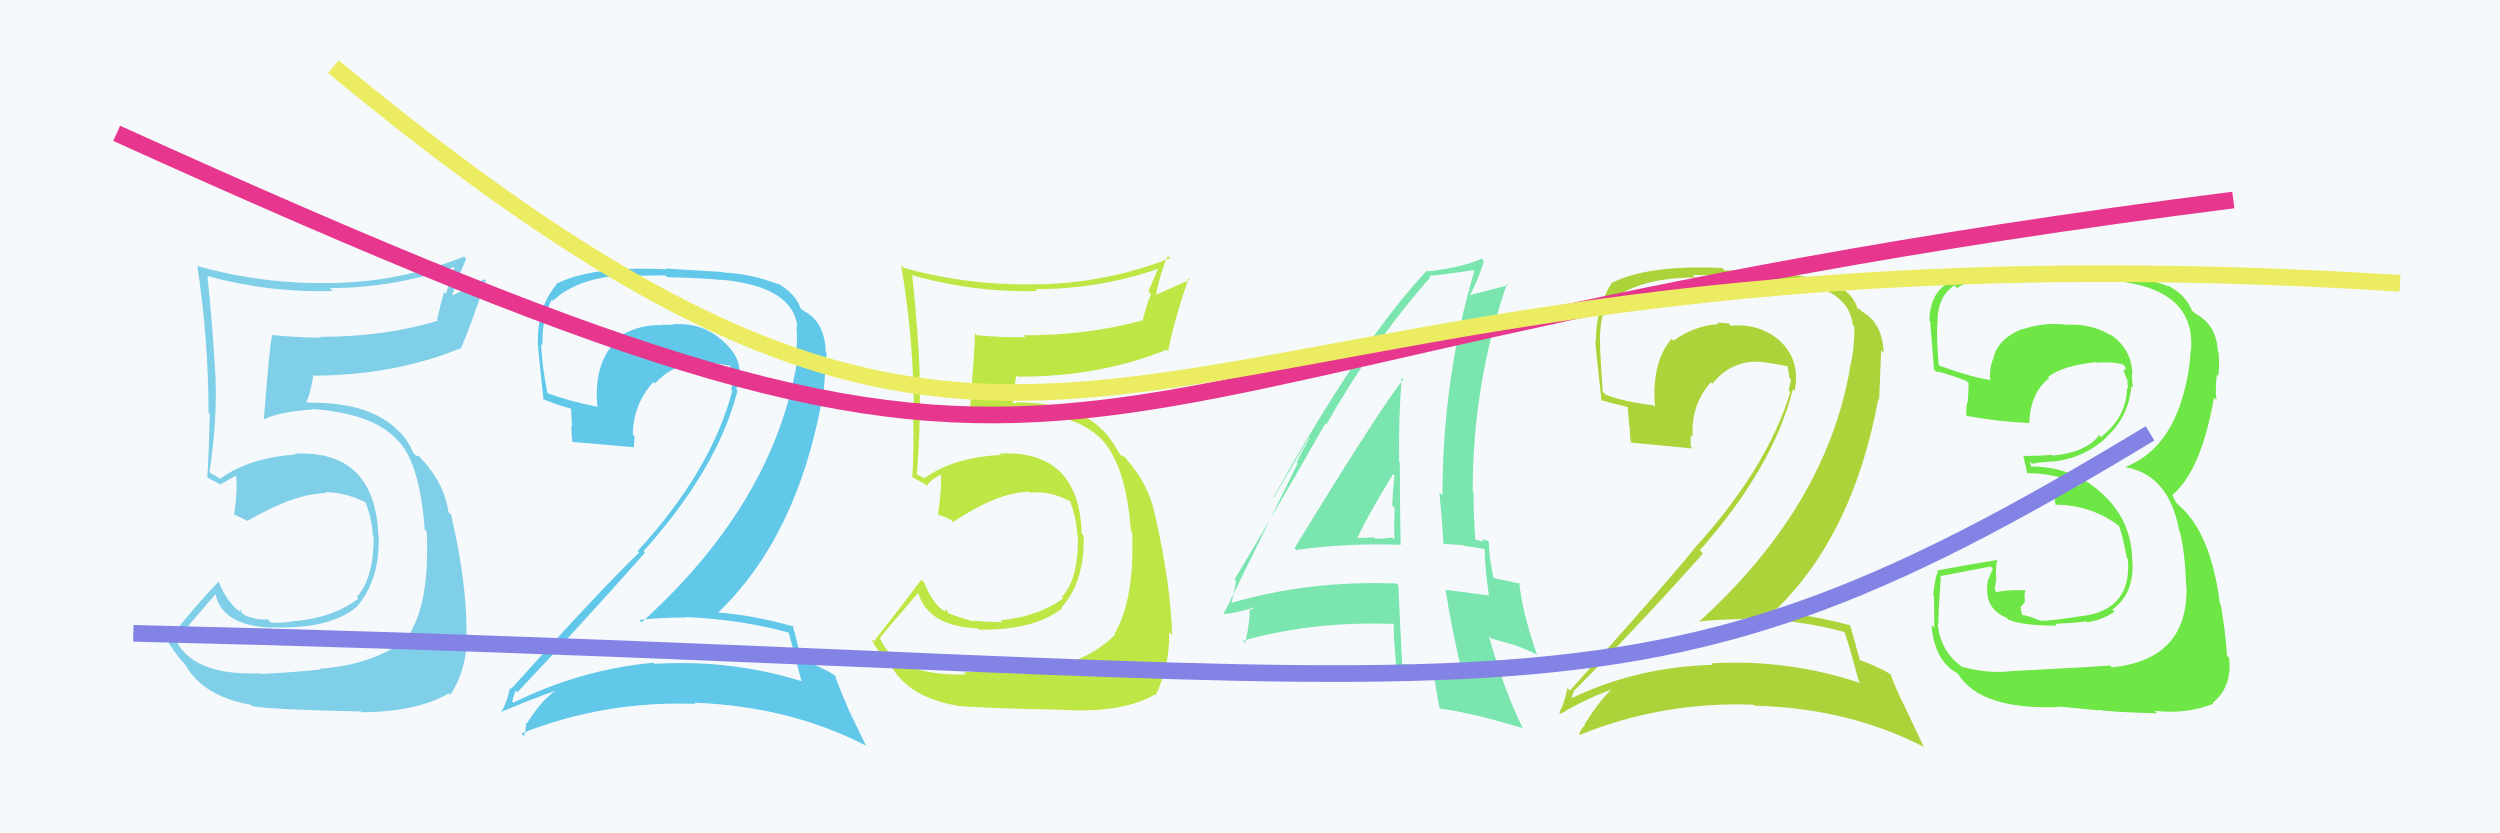
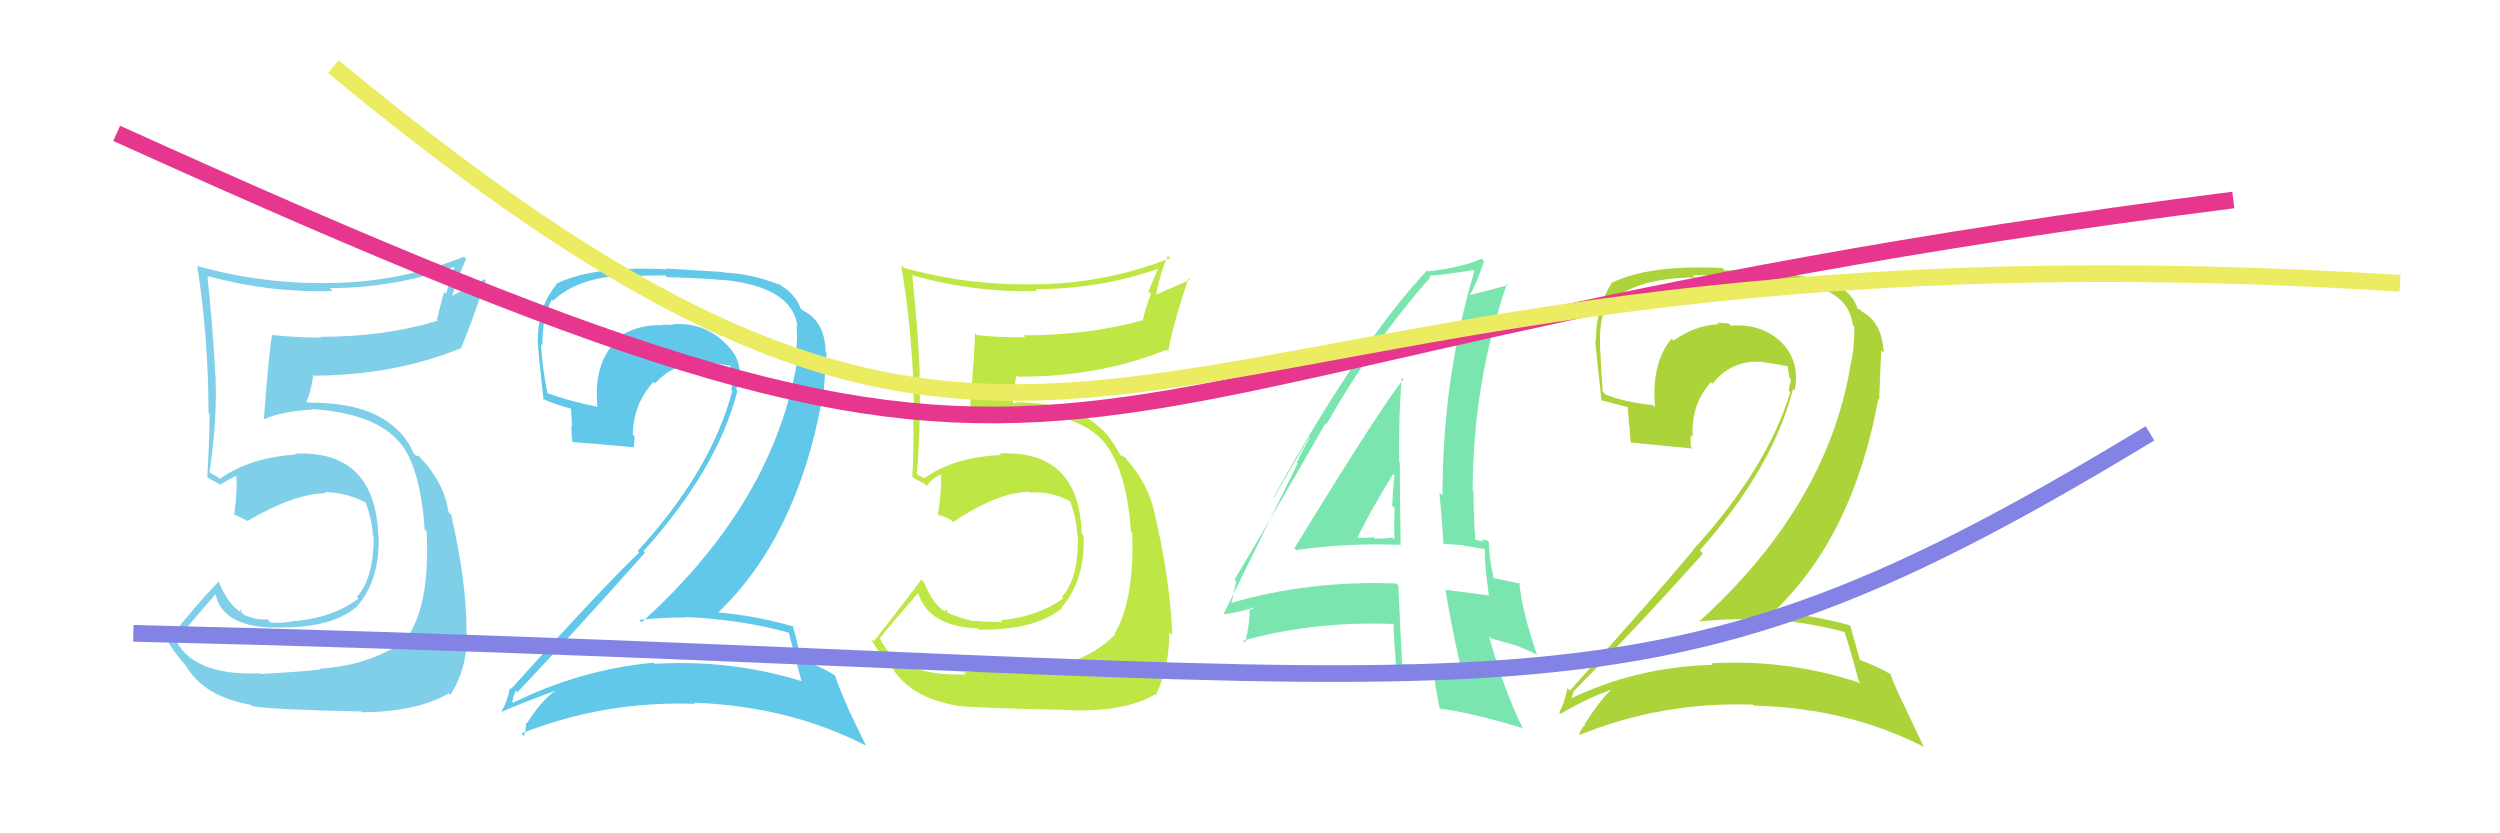
<svg xmlns="http://www.w3.org/2000/svg" width="150" height="50" viewBox="0,0,150,50">
-   <rect width="100%" height="100%" fill="#F6F9FB" />
  <path fill="#7ae5af" d="M77.74 32.96L77.83 33.05L77.78 33.00Q80.82 32.57 84.02 32.69L84.02 32.69L84.04 32.71Q83.99 30.15 83.99 27.75L83.93 27.69L83.95 27.71Q83.91 25.20 84.10 22.65L84.14 22.69L84.21 22.75Q82.89 24.36 77.67 32.89ZM87.55 40.22L87.72 40.39L87.56 40.23Q85.89 39.93 84.10 39.85L84.15 39.90L84.13 39.89Q84.01 37.59 83.90 35.12L83.81 35.03L83.79 35.01Q78.45 34.81 73.73 36.22L73.81 36.30L73.84 36.33Q73.98 35.86 74.17 34.87L74.15 34.86L74.07 34.77Q75.94 31.69 79.52 25.41L79.48 25.37L79.58 25.47Q82.39 20.52 85.82 16.64L85.85 16.67L85.74 16.55Q86.72 16.47 88.40 16.21L88.30 16.11L88.46 16.27Q86.55 22.69 86.55 29.73L86.50 29.69L86.36 29.55Q86.53 31.21 86.61 32.69L86.55 32.63L87.81 32.71L87.85 32.75Q88.50 32.83 89.11 32.95L88.96 32.80L89.09 32.93Q89.06 33.77 89.33 35.72L89.48 35.87L89.35 35.73Q88.25 35.58 86.76 35.39L86.67 35.31L86.73 35.37Q87.05 37.47 87.73 40.40ZM89.23 32.42L89.39 32.58L89.24 32.43Q89.08 32.38 88.89 32.38L89.03 32.52L88.48 32.36L88.52 32.39Q88.41 30.91 88.41 29.50L88.35 29.44L88.36 29.46Q88.36 23.05 90.41 17.04L90.40 17.03L90.49 17.11Q89.66 17.32 88.22 17.70L88.25 17.73L88.20 17.68Q88.58 17.07 89.04 15.67L89.05 15.68L88.89 15.52Q87.75 16.05 85.69 16.28L85.69 16.28L85.63 16.22Q81.63 20.47 76.41 29.84L76.43 29.86L78.55 26.23L78.58 26.26Q78.06 27.19 77.80 27.76L77.85 27.82L73.41 36.85L73.41 36.85Q74.16 36.80 75.30 36.42L75.29 36.41L75.09 36.59L74.98 36.48Q75.01 37.31 74.71 38.57L74.64 38.50L74.58 38.44Q78.83 37.25 83.67 37.44L83.58 37.35L83.62 37.39Q83.61 38.29 83.80 40.27L83.92 40.39L83.86 40.34Q84.85 40.26 85.92 40.38L85.86 40.32L86.05 40.51Q86.10 41.09 86.37 42.46L86.36 42.46L86.42 42.52Q88.35 42.77 91.36 43.69L91.36 43.69L91.36 43.68Q90.25 41.43 89.33 38.16L89.48 38.31L90.87 38.70L90.87 38.70Q91.58 38.96 92.27 39.30L92.11 39.14L92.20 39.23Q91.31 36.63 91.16 34.96L91.32 35.12L91.24 35.03Q90.68 34.90 89.54 34.67L89.49 34.62L89.63 34.76Q89.33 33.39 89.33 32.52ZM81.33 32.36L81.27 32.30L81.38 32.41Q82.02 31.00 83.58 28.45L83.67 28.53L83.67 28.53Q83.57 29.39 83.53 30.34L83.67 30.47L83.68 30.49Q83.63 31.43 83.67 32.38L83.61 32.32L83.54 32.25Q83.08 32.32 82.51 32.32L82.59 32.40L82.43 32.24Q81.86 32.28 81.25 32.28Z" />
  <path fill="#bee645" d="M57.89 40.40L57.88 40.39L57.96 40.47Q53.77 40.58 52.78 38.26L52.76 38.24L52.80 38.28Q53.56 37.33 55.12 35.54L55.17 35.59L55.06 35.48Q55.64 37.58 58.65 37.70L58.71 37.75L58.73 37.78Q62.09 37.82 63.73 36.49L63.68 36.44L63.69 36.45Q65.10 34.86 65.02 32.15L65.00 32.13L64.90 32.03Q64.76 26.98 59.97 27.21L60.03 27.27L60.06 27.30Q57.22 27.43 55.47 28.69L55.47 28.69L55.18 28.56L54.95 28.40L55.01 28.46Q55.27 25.22 55.16 22.48L55.23 22.55L55.19 22.51Q55.09 19.89 54.74 16.58L54.78 16.62L54.65 16.49Q58.43 17.57 62.24 17.46L62.10 17.31L62.13 17.35Q66.02 17.35 69.60 16.09L69.53 16.02L68.90 17.49L69.06 17.65Q68.75 18.40 68.56 19.24L68.55 19.23L68.54 19.22Q65.29 20.12 61.41 20.12L61.57 20.29L61.51 20.23Q60.10 20.26 58.62 20.11L58.50 20.00L58.50 19.99Q58.50 20.75 58.15 25.21L58.19 25.24L58.08 25.14Q58.93 24.69 60.98 24.53L61.09 24.64L61.12 24.67Q64.79 24.84 66.24 26.52L66.14 26.42L66.12 26.39Q67.59 28.02 67.85 31.86L67.78 31.78L67.93 31.94Q68.08 36.01 66.87 38.03L66.81 37.98L66.91 38.08Q64.93 40.02 61.62 40.25L61.56 40.18L61.51 40.14Q60.50 40.19 57.83 40.34ZM63.93 42.67L63.86 42.60L63.86 42.60Q67.39 42.78 69.29 41.67L69.30 41.68L69.34 41.72Q70.16 40.03 70.16 37.94L70.33 38.10L70.33 38.11Q70.23 34.92 69.28 30.81L69.26 30.79L69.28 30.81Q68.90 29.06 67.68 27.66L67.73 27.71L67.73 27.74L67.51 27.44L67.20 27.29L67.22 27.31Q66.76 26.43 66.12 25.75L66.22 25.85L66.12 25.79L66.19 25.86Q64.62 24.14 60.93 24.14L60.98 24.19L60.71 24.18L60.77 24.24Q60.79 23.62 60.98 22.51L60.99 22.52L61.06 22.60Q65.96 22.62 70.00 20.98L69.93 20.92L70.09 21.08Q70.36 19.52 71.31 16.70L71.39 16.79L69.28 17.72L69.35 17.78Q69.57 16.49 70.07 15.35L70.15 15.43L70.21 15.49Q66.41 16.98 62.30 17.06L62.14 16.90L62.30 17.05Q58.19 17.17 54.23 16.07L54.23 16.07L54.07 15.91Q54.83 20.40 54.83 24.81L54.86 24.85L54.78 24.76Q54.85 26.74 54.74 28.64L54.77 28.67L54.65 28.56Q54.90 28.73 55.47 29.03L55.52 29.08L55.60 29.17Q55.81 28.80 56.46 28.46L56.62 28.63L56.46 28.46Q56.51 29.32 56.28 30.84L56.36 30.92L56.37 30.92Q56.65 30.98 57.07 31.20L57.18 31.32L57.19 31.32Q59.90 29.51 61.77 29.51L61.85 29.58L61.82 29.56Q63.03 29.44 64.21 30.08L64.33 30.21L64.21 30.09Q64.60 31.16 64.64 32.11L64.64 32.11L64.67 32.15Q64.73 34.72 63.71 35.82L63.71 35.83L63.79 35.91Q62.29 36.99 60.04 37.22L60.04 37.22L60.14 37.32Q59.11 37.32 58.43 37.24L58.53 37.35L58.47 37.29Q57.53 37.07 56.77 36.73L56.90 36.86L56.80 36.56L56.67 36.67L56.73 36.72Q55.98 36.28 55.45 34.95L55.27 34.77L55.28 34.78Q54.11 36.35 52.43 38.48L52.25 38.30L52.26 38.31Q52.56 38.96 53.40 39.91L53.50 40.01L53.49 40.00Q54.57 41.84 57.38 42.33L57.36 42.30L57.39 42.34Q58.49 42.48 63.85 42.59Z" />
-   <path fill="#6ee645" d="M120.56 40.25L120.62 40.31L120.59 40.28Q119.25 40.42 117.68 40.00L117.59 39.91L117.62 39.93Q116.41 39.03 116.26 37.39L116.34 37.48L116.32 37.46Q116.26 37.25 116.45 34.62L116.47 34.64L116.40 34.57Q117.42 34.37 119.44 33.99L119.57 34.12L119.29 34.79L119.28 34.78Q118.97 36.49 120.38 37.06L120.38 37.06L120.49 37.17Q121.32 37.54 123.41 37.54L123.26 37.40L123.30 37.43Q124.97 37.35 125.16 37.27L125.05 37.16L125.23 37.34Q126.15 37.20 126.87 36.70L126.81 36.64L126.74 36.57Q128.12 35.59 127.93 33.50L127.98 33.55L127.93 33.49Q127.85 31.17 126.12 29.61L126.00 29.49L126.06 29.55Q124.33 27.99 121.85 27.99L121.86 27.99L121.78 27.68L121.92 27.83Q122.26 27.75 123.14 27.68L123.21 27.75L123.16 27.70Q124.99 27.51 126.36 26.28L126.36 26.27L126.34 26.26Q127.73 25.03 127.88 23.17L127.93 23.22L127.98 23.27Q127.91 22.77 127.91 22.43L128.01 22.53L127.94 22.47Q127.93 20.93 126.56 20.02L126.70 20.16L126.69 20.15Q125.50 19.38 123.90 19.49L123.77 19.36L123.88 19.47Q122.60 19.34 121.38 19.75L121.23 19.60L121.36 19.73Q119.93 20.28 119.62 21.42L119.55 21.35L119.63 21.43Q119.34 22.09 119.41 22.85L119.48 22.91L119.35 22.78Q118.44 22.68 116.39 21.95L116.43 21.99L116.32 21.89Q116.19 20.31 116.23 19.48L116.12 19.36L116.25 19.49Q116.20 17.81 117.27 17.12L117.38 17.24L117.42 17.28Q118.67 16.51 120.27 16.51L120.28 16.52L120.35 16.59Q123.46 16.51 126.62 16.77L126.63 16.78L126.68 16.83Q131.77 17.27 131.46 21.04L131.33 20.91L131.44 21.01Q131.37 22.51 130.88 24.07L130.83 24.02L130.88 24.08Q129.90 27.09 127.54 28.01L127.53 28.00L127.58 28.04Q130.15 28.52 130.76 31.87L130.76 31.87L130.79 31.90Q131.10 33.12 131.17 35.14L131.10 35.07L131.19 35.15Q131.31 39.58 126.71 40.04L126.71 40.04L126.60 39.93Q125.87 40.00 120.58 40.27ZM125.93 42.65L125.84 42.56L125.87 42.59Q126.57 42.72 129.43 42.80L129.29 42.66L129.28 42.65Q131.17 42.87 132.81 42.22L132.77 42.18L132.76 42.17Q133.94 41.22 133.75 39.47L133.74 39.46L133.62 39.34Q133.55 38.05 133.25 36.30L133.31 36.37L133.20 36.26Q132.66 31.95 130.72 30.31L130.58 30.17L130.36 29.76L130.44 29.80L130.34 29.70Q132.07 28.24 132.84 23.86L132.93 23.95L132.99 24.02Q132.90 23.43 133.01 22.47L133.10 22.57L133.10 22.56Q133.18 21.81 133.11 21.12L133.02 21.03L133.07 21.09Q133.01 19.50 131.71 18.81L131.59 18.69L131.44 18.62L131.57 18.75Q131.15 17.64 130.01 17.11L130.16 17.27L130.08 17.18Q128.55 16.49 123.41 16.18L123.44 16.22L123.48 16.26Q121.73 16.10 120.13 16.10L120.09 16.06L120.24 16.21Q118.61 16.18 117.08 16.83L117.10 16.84L117.10 16.85Q115.77 17.50 115.77 19.25L115.72 19.20L115.82 19.29Q115.77 18.83 116.04 22.18L116.12 22.26L116.17 22.31Q116.34 22.24 117.97 22.85L117.93 22.81L118.12 23.00Q118.11 23.53 118.07 24.02L117.96 23.90L118.08 24.02Q117.94 24.38 117.98 24.92L117.99 24.93L118.03 24.96Q119.75 25.28 121.77 25.39L121.88 25.50L121.75 25.38Q121.84 23.53 122.95 22.69L122.77 22.51L122.88 22.62Q123.70 21.96 125.72 21.73L125.75 21.76L125.75 21.76Q126.82 21.69 127.39 21.88L127.34 21.83L127.50 21.99Q127.52 22.09 127.56 22.20L127.50 22.14L127.41 22.24L127.71 23.00L127.61 22.90Q127.70 23.18 127.66 23.33L127.57 23.24L127.62 23.29Q127.58 25.04 126.06 26.22L126.04 26.20L125.95 26.11Q125.16 27.15 123.15 27.34L123.12 27.32L123.09 27.29Q122.29 27.36 121.41 27.36L121.44 27.39L121.40 27.35Q121.49 27.74 121.64 28.43L121.71 28.49L121.61 28.39Q123.35 28.38 124.79 29.10L124.84 29.15L124.67 29.09L123.09 29.26L123.15 29.32Q123.24 29.72 123.35 30.33L123.26 30.24L123.30 30.28Q125.53 30.29 127.24 31.63L127.08 31.46L127.10 31.48Q127.30 31.84 127.61 33.48L127.76 33.63L127.67 33.54Q127.93 36.54 124.99 36.96L125.01 36.97L124.98 36.95Q122.96 37.28 122.39 37.24L122.23 37.08L122.38 37.23Q121.75 36.95 121.21 36.87L121.35 37.00L121.23 36.43L121.49 36.12L121.47 35.68L121.53 35.39L121.55 35.42Q120.47 35.36 119.67 35.55L119.65 35.54L119.83 35.71Q119.68 35.37 119.68 35.18L119.78 35.28L119.71 35.21Q119.75 35.02 119.75 34.80L119.74 34.78L119.79 34.83Q119.69 34.28 119.84 33.55L119.90 33.61L119.88 33.59Q118.08 33.88 116.21 34.23L116.11 34.13L116.28 34.29Q116.10 34.61 115.99 35.74L116.05 35.80L116.04 35.79Q116.06 37.04 116.06 37.65L115.93 37.53L115.89 37.49Q116.05 39.63 117.43 40.39L117.38 40.35L117.50 40.46Q118.85 42.61 123.57 42.42L123.65 42.50L123.54 42.39Q124.38 42.47 125.90 42.62Z" />
  <path fill="#61c8ea" d="M47.20 37.81L47.20 37.81L47.32 37.93Q47.55 38.85 48.09 40.87L48.13 40.91L48.09 40.87Q43.89 39.56 39.28 39.83L39.25 39.80L39.21 39.76Q34.80 40.18 30.80 42.16L30.64 42.00L30.73 42.09Q30.93 41.37 30.96 41.45L30.96 41.45L31.05 41.53Q34.78 37.58 38.70 33.16L38.71 33.17L38.61 33.07Q43.06 28.12 44.25 23.44L44.29 23.48L44.17 23.36Q44.80 21.78 43.52 20.60L43.51 20.59L43.41 20.49Q42.13 19.31 40.34 19.46L40.28 19.40L40.38 19.50Q40.06 19.48 39.72 19.48L39.67 19.43L39.75 19.51Q38.16 19.45 36.91 20.36L36.81 20.27L37.00 20.46Q35.61 21.73 35.84 24.40L35.86 24.42L35.85 24.41Q34.04 24.04 32.82 23.58L32.82 23.59L32.85 23.61Q32.54 22.09 32.46 20.64L32.63 20.80L32.55 20.73Q32.50 19.12 33.11 17.97L33.17 18.04L33.18 18.05Q34.80 16.50 38.15 16.50L38.19 16.55L39.91 16.52L40.03 16.63Q42.33 16.69 43.28 16.80L43.22 16.74L43.26 16.78Q47.58 17.18 47.85 19.62L47.82 19.59L47.78 19.55Q47.86 20.12 47.78 20.92L47.79 20.93L47.76 20.90Q47.86 21.69 47.71 22.37L47.59 22.25L47.70 22.37Q46.08 30.49 38.50 37.34L38.52 37.36L38.35 37.19Q39.78 37.05 41.15 37.05L41.17 37.07L41.11 37.02Q44.50 37.17 47.36 37.97ZM46.72 17.08L46.62 16.98L46.70 17.06Q45.12 16.43 43.41 16.35L43.38 16.32L39.92 16.11L39.97 16.16Q35.56 15.93 33.35 17.04L33.22 16.91L33.39 17.07Q32.27 18.39 32.27 20.44L32.18 20.36L32.26 20.44Q32.30 21.17 32.61 23.98L32.66 24.04L32.55 23.92Q33.16 24.23 34.34 24.54L34.26 24.45L34.32 25.54L34.29 25.51Q34.27 25.99 34.35 26.52L34.34 26.52L34.34 26.52Q35.58 26.61 38.05 26.84L38.12 26.91L38.03 26.81Q38.07 26.51 38.07 26.17L38.07 26.17L37.97 26.07Q37.99 24.26 39.21 22.91L39.26 22.97L39.30 23.01Q40.53 21.66 42.32 21.78L42.17 21.63L42.30 21.76Q43.06 21.80 43.82 21.95L43.71 21.84L43.82 21.94Q43.93 22.33 44.01 22.75L44.07 22.81L44.03 22.76Q43.94 23.06 43.87 23.40L43.98 23.51L43.93 23.47Q42.68 28.23 38.26 33.06L38.34 33.14L38.35 33.15Q36.11 35.29 30.66 41.34L30.63 41.31L30.60 41.27Q30.43 42.13 30.08 42.70L30.20 42.82L30.09 42.71Q31.83 41.97 33.35 41.44L33.26 41.34L33.35 41.44Q32.55 41.93 31.60 43.42L31.51 43.33L31.56 43.38Q31.56 43.83 31.44 44.17L31.47 44.20L31.28 44.01Q36.24 42.04 41.72 42.23L41.74 42.26L41.65 42.16Q47.39 42.38 51.96 44.74L51.96 44.74L50.89 42.53L50.91 42.55Q50.37 41.33 50.10 40.53L50.16 40.59L50.12 40.54Q49.26 39.99 48.05 39.57L48.11 39.64L48.05 39.58Q47.94 38.89 47.56 37.52L47.53 37.49L47.64 37.60Q45.32 36.93 43.04 36.74L43.13 36.83L43.07 36.77Q47.80 32.25 49.32 23.99L49.38 24.04L49.60 21.18L49.54 21.11Q49.50 19.36 48.28 18.68L48.28 18.68L48.26 18.69L48.26 18.70Q48.19 18.59 48.12 18.59L48.03 18.50L48.04 18.51Q47.73 17.60 46.63 16.99Z" />
  <path fill="#add33a" d="M110.81 37.99L110.74 37.92L110.64 37.83Q111.00 38.87 111.53 40.89L111.60 40.95L111.64 40.99Q107.28 39.53 102.68 39.80L102.69 39.81L102.76 39.89Q98.07 40.02 94.07 42.00L94.13 42.06L94.24 42.18Q94.40 41.42 94.44 41.50L94.51 41.57L94.42 41.47Q98.25 37.62 102.18 33.21L102.06 33.09L101.99 33.02Q106.40 28.03 107.58 23.34L107.73 23.50L107.68 23.44Q108.05 21.61 106.77 20.43L106.84 20.49L106.86 20.51Q105.64 19.39 103.85 19.54L103.82 19.51L103.74 19.42Q103.37 19.36 103.03 19.36L103.10 19.44L103.11 19.45Q101.67 19.53 100.41 20.44L100.33 20.35L100.30 20.32Q99.07 21.76 99.30 24.43L99.35 24.47L99.18 24.31Q97.56 24.14 96.34 23.68L96.20 23.54L96.16 23.50Q96.07 22.19 96.00 20.75L95.97 20.72L96.01 20.76Q95.92 19.11 96.53 17.97L96.46 17.90L96.62 18.06Q98.37 16.65 101.72 16.65L101.57 16.50L103.35 16.53L103.46 16.64Q105.70 16.63 106.65 16.74L106.70 16.79L106.70 16.80Q110.90 17.07 111.17 19.51L111.20 19.54L111.26 19.61Q111.27 20.11 111.20 20.91L111.23 20.94L111.21 20.92Q111.12 21.52 110.97 22.20L111.03 22.26L110.98 22.21Q109.49 30.47 101.92 37.32L101.95 37.35L101.88 37.29Q103.31 37.15 104.68 37.15L104.54 37.02L104.63 37.11Q107.91 37.15 110.77 37.95ZM110.23 17.16L110.06 16.99L110.18 17.11Q108.64 16.53 106.93 16.45L106.76 16.28L103.46 16.22L103.33 16.08Q98.92 15.87 96.71 16.97L96.67 16.93L96.71 16.97Q95.75 18.44 95.75 20.50L95.64 20.38L95.71 20.46Q95.78 21.22 96.09 24.04L96.05 24.00L96.07 24.01Q96.49 24.13 97.67 24.43L97.67 24.44L97.75 25.55L97.78 25.57Q97.78 26.07 97.86 26.60L97.86 26.61L97.81 26.55Q99.07 26.68 101.55 26.91L101.42 26.77L101.44 26.80Q101.44 26.45 101.44 26.11L101.38 26.05L101.56 26.23Q101.44 24.28 102.66 22.93L102.67 22.95L102.75 23.02Q103.89 21.59 105.68 21.71L105.67 21.70L105.68 21.71Q106.52 21.83 107.28 21.98L107.29 21.98L107.26 21.96Q107.29 22.26 107.37 22.67L107.34 22.65L107.46 22.76Q107.40 23.09 107.32 23.43L107.33 23.44L107.42 23.53Q106.01 28.14 101.60 32.97L101.69 33.06L101.61 32.98Q99.64 35.39 94.19 41.44L94.19 41.43L94.04 41.29Q93.89 42.17 93.55 42.74L93.55 42.74L93.64 42.83Q95.19 41.90 96.71 41.37L96.74 41.40L96.70 41.36Q96.02 41.97 95.07 43.46L95.02 43.41L95.11 43.50Q94.86 43.71 94.75 44.05L94.71 44.02L94.79 44.09Q99.72 42.09 105.20 42.28L105.13 42.22L105.26 42.34Q110.91 42.48 115.48 44.84L115.40 44.75L114.37 42.58L114.38 42.59Q113.69 41.22 113.42 40.42L113.50 40.49L113.50 40.49Q112.68 39.98 111.47 39.56L111.60 39.70L111.63 39.73Q111.40 38.92 111.02 37.55L110.93 37.46L110.97 37.51Q108.73 36.90 106.44 36.71L106.60 36.87L106.43 36.70Q111.18 32.19 112.70 23.93L112.75 23.99L112.87 21.02L113.02 21.17Q112.95 19.38 111.73 18.70L111.58 18.55L111.52 18.53L111.67 18.68Q111.57 18.54 111.49 18.54L111.40 18.45L111.44 18.49Q111.22 17.66 110.12 17.05Z" />
  <path fill="#80cfe9" d="M15.54 40.34L15.65 40.44L15.61 40.40Q11.46 40.56 10.47 38.24L10.47 38.23L10.61 38.38Q11.38 37.43 12.94 35.64L12.83 35.53L12.93 35.64Q13.32 37.55 16.33 37.66L16.29 37.62L16.31 37.64Q19.75 37.77 21.38 36.43L21.38 36.43L21.38 36.43Q22.80 34.84 22.72 32.14L22.67 32.09L22.70 32.11Q22.49 26.99 17.69 27.22L17.76 27.29L17.74 27.27Q14.97 27.46 13.21 28.72L13.28 28.78L12.81 28.47L12.73 28.46L12.57 28.31Q13.04 25.28 12.93 22.53L12.79 22.39L12.92 22.53Q12.79 19.88 12.45 16.57L12.44 16.56L12.44 16.56Q16.16 17.58 19.96 17.46L19.95 17.45L19.79 17.29Q23.66 17.27 27.24 16.02L27.26 16.04L26.76 17.63L26.64 17.52Q26.41 18.35 26.22 19.19L26.26 19.23L26.27 19.24Q23.09 20.21 19.21 20.21L19.28 20.28L19.26 20.26Q17.80 20.25 16.32 20.10L16.25 20.03L16.33 20.11Q16.17 20.72 15.83 25.17L15.80 25.14L15.83 25.17Q16.67 24.72 18.73 24.57L18.81 24.64L18.70 24.54Q22.47 24.80 23.91 26.48L23.90 26.47L23.95 26.51Q25.21 27.93 25.48 31.78L25.51 31.80L25.60 31.89Q25.80 36.01 24.58 38.03L24.69 38.14L24.69 38.14Q22.52 39.89 19.21 40.12L19.24 40.16L19.25 40.16Q18.31 40.29 15.65 40.44ZM21.60 42.63L21.73 42.75L21.71 42.74Q25.03 42.71 26.93 41.60L27.03 41.70L27.02 41.69Q28.02 40.18 28.02 38.08L28.00 38.06L27.99 38.05Q28.02 35.00 27.07 30.89L26.94 30.76L26.91 30.73Q26.69 29.14 25.47 27.73L25.33 27.59L25.52 27.82L25.13 27.35L24.97 27.35L24.79 27.16Q24.53 26.48 23.88 25.80L23.86 25.78L23.97 25.92L23.98 25.94Q22.36 24.16 18.66 24.16L18.68 24.17L18.36 24.12L18.37 24.13Q18.60 23.71 18.79 22.61L18.63 22.45L18.72 22.54Q23.59 22.54 27.63 20.90L27.76 21.03L27.65 20.92Q28.20 19.65 29.15 16.83L29.07 16.75L27.05 17.78L27.10 17.82Q27.47 16.67 27.97 15.53L27.85 15.41L27.84 15.40Q24.05 16.91 19.94 16.98L19.84 16.88L19.94 16.98Q15.80 17.07 11.84 15.96L11.92 16.05L11.84 15.97Q12.51 20.36 12.51 24.78L12.50 24.77L12.58 24.85Q12.55 26.72 12.44 28.63L12.49 28.68L12.48 28.67Q12.65 28.77 13.22 29.07L13.29 29.14L13.23 29.07Q13.57 28.85 14.22 28.51L14.29 28.58L14.16 28.45Q14.27 29.36 14.05 30.88L13.97 30.81L14.02 30.86Q14.40 31.01 14.82 31.24L14.80 31.22L14.84 31.26Q17.70 29.59 19.57 29.59L19.52 29.55L19.49 29.52Q20.86 29.56 22.04 30.20L22.03 30.19L21.91 30.07Q22.33 31.18 22.37 32.13L22.28 32.03L22.42 32.18Q22.43 34.70 21.41 35.81L21.43 35.83L21.51 35.91Q20.04 37.03 17.79 37.26L17.78 37.24L17.77 37.24Q16.93 37.42 16.24 37.35L16.07 37.17L16.06 37.16Q15.40 37.23 14.64 36.89L14.47 36.72L14.48 36.53L14.39 36.67L14.48 36.76Q13.67 36.25 13.13 34.92L13.13 34.92L13.11 34.90Q11.76 36.29 10.08 38.42L10.12 38.45L10.00 38.34Q10.33 39.01 11.17 39.96L11.11 39.90L11.17 39.97Q12.24 41.79 15.05 42.29L15.19 42.42L15.14 42.37Q16.30 42.58 21.67 42.69Z" />
  <path d="M7 8 C71 37,55 22,134 12" stroke="#e7368e" fill="none" />
  <path d="M8 38 C92 40,96 46,129 26" stroke="#8383e6" fill="none" />
  <path d="M20 4 C66 42,65 12,144 17" stroke="#ecec63" fill="none" />
</svg>